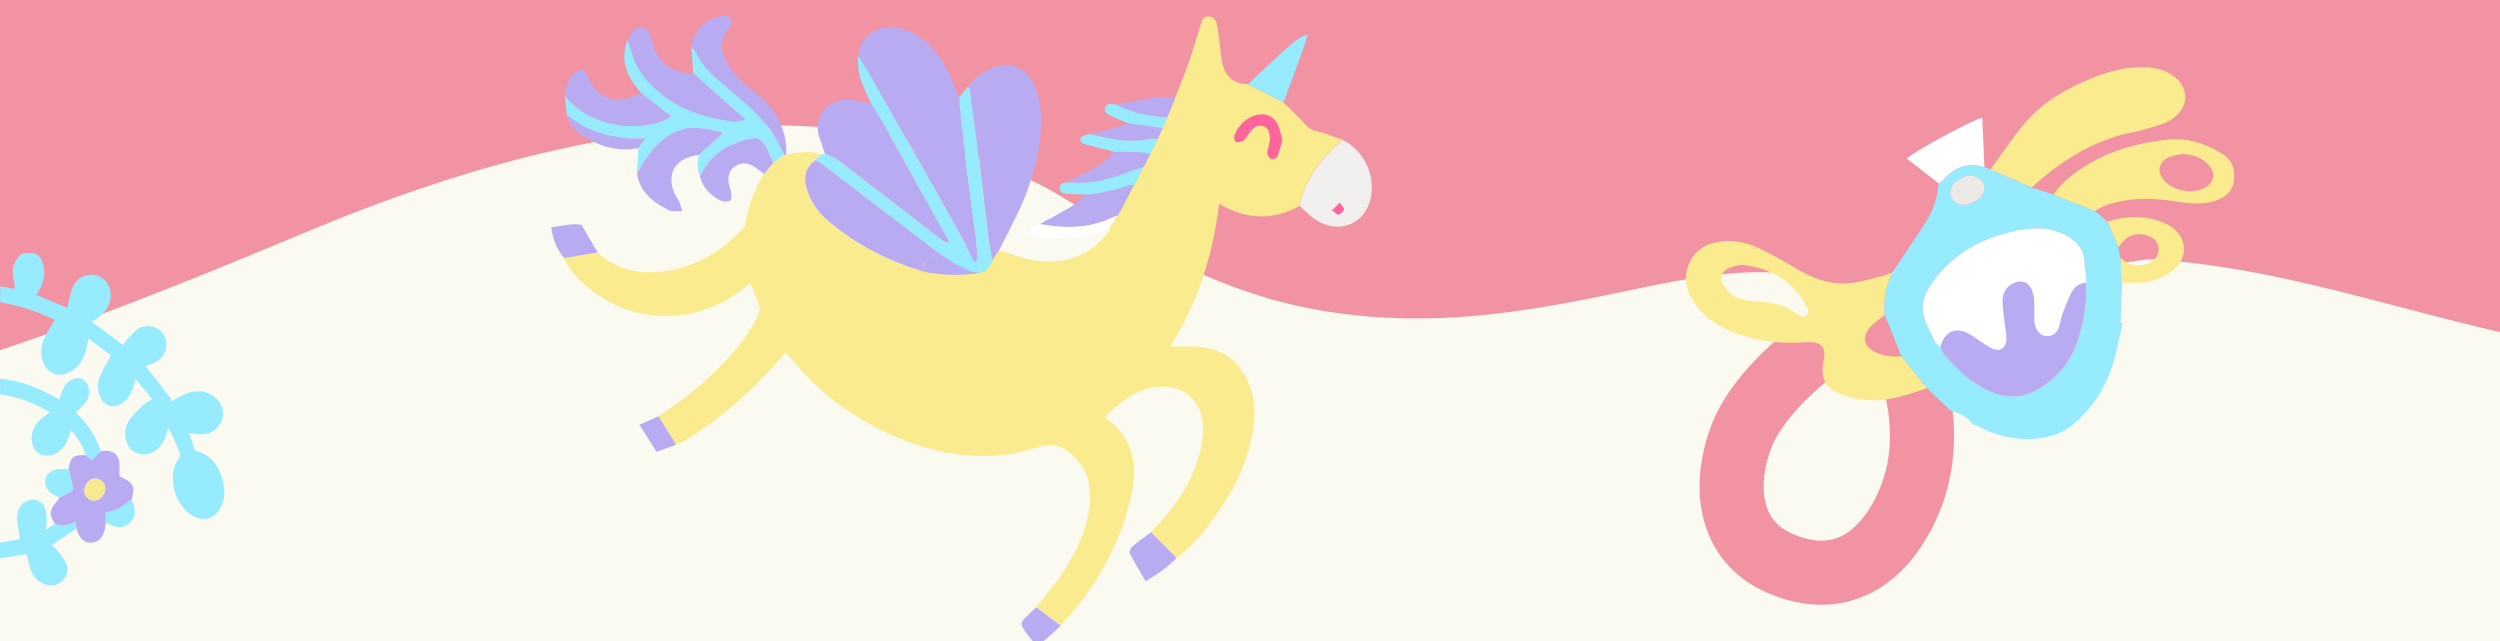
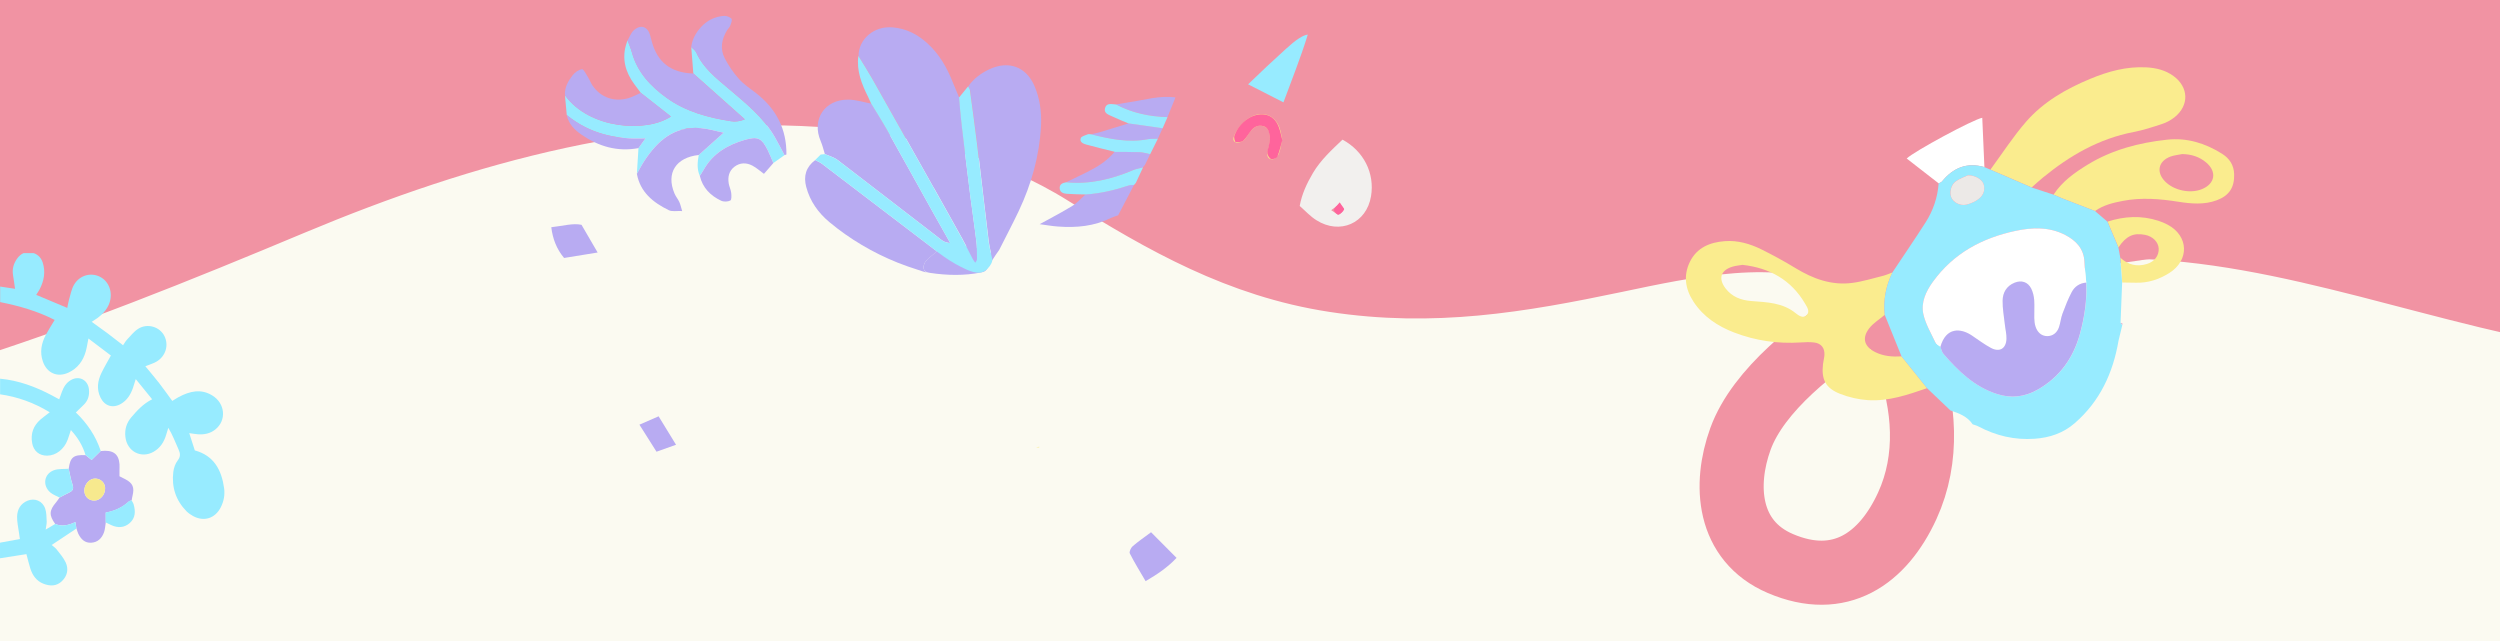
<svg xmlns="http://www.w3.org/2000/svg" fill="none" viewBox="0 0 390 100" height="100" width="390">
  <rect x="0" y="0" width="390" height="100" fill="#333333" stroke="none" />
  <g clip-path="url(#clip0_4234_29169)">
    <rect fill="#FBFAF1" height="100" width="390" />
    <path fill="#F193A3" d="M407 -1H-17V56L22.53 37L80.471 17.387L114.045 11.258L148.701 21.064L210.684 44.94L246.918 42.516L284.078 35.774L304.245 44.94L366.928 35.774L407 53.047V-1Z" />
    <path stroke-linecap="round" stroke-width="10" stroke="#F193A3" d="M-353 12.344C-335 31.048 -326.253 28.569 -310.8 31.516C-306.338 32.367 -301.12 31.688 -296.568 31.688C-292.202 31.688 -286.579 32.551 -282.38 31.3C-278.215 30.059 -273.424 28.761 -269.142 27.983C-254.611 25.344 -239.961 26.788 -226.264 32.851C-217.648 36.666 -209.533 41.412 -200.827 45.044C-190.185 49.483 -179.599 53.301 -168.792 57.323C-154.991 62.458 -139.2 64.208 -124.469 65.034C-104.338 66.164 -85.071 64.687 -65.009 63.311C-25.898 60.63 10.14 46.531 45.597 31.688C72.425 20.457 101.159 12.494 130.765 15.015C144.087 16.149 157.944 20.003 169.215 27.035C181.528 34.718 193.345 41.445 208.117 43.708C223.52 46.069 237.021 43.789 251.989 40.649C262.679 38.407 277.844 34.994 288.225 40.219C293.61 42.929 295.718 50.731 297.532 55.729C300.237 63.179 300.943 71.473 297.532 78.907C293.732 87.189 287.026 91.88 277.742 87.912C269.461 84.372 268.924 75.611 271.507 68.481C274.298 60.778 283.383 53.852 290.258 49.481C300.057 43.252 309.874 36.914 321.931 35.738C348.208 33.175 372.173 43.224 397.43 48.318C404.681 49.781 412.126 51.158 419.524 51.679C428.957 52.342 438.242 50.059 447.356 47.974C459.571 44.854 516.822 18.713 525 16.222" />
    <g clip-path="url(#clip1_4234_29169)">
      <path fill="#B8ABF2" d="M11.92 82.455C11.876 82.163 11.832 81.865 11.766 81.438C10.666 81.955 9.654 82.18 8.614 81.736C7.63 80.382 7.663 79.635 8.746 78.37C8.945 78.134 9.11 77.87 9.291 77.623C9.808 77.353 10.32 77.061 10.848 76.814C11.425 76.538 11.508 76.167 11.304 75.555C11.04 74.774 10.908 73.942 10.721 73.133C10.947 71.329 11.469 70.913 13.351 71.003C13.648 71.239 13.944 71.481 14.291 71.756C14.797 71.262 15.254 70.812 15.716 70.363C17.613 70.144 18.521 70.779 18.642 72.419C18.664 72.74 18.637 73.066 18.637 73.391C18.637 73.672 18.637 73.954 18.637 74.296C18.945 74.454 19.258 74.605 19.566 74.768C20.721 75.375 20.996 76.038 20.672 77.353C20.611 77.583 20.584 77.825 20.54 78.061C20.391 78.117 20.21 78.134 20.1 78.235C19.082 79.179 17.872 79.724 16.497 79.966L16.497 81.522C16.409 82.034 16.398 82.573 16.222 83.051C15.886 83.978 15.237 84.613 14.22 84.664C13.224 84.72 12.624 84.102 12.212 83.259C12.091 83.012 12.03 82.731 11.937 82.466L11.92 82.455ZM14.726 78.089C15.65 78.072 16.442 77.139 16.398 76.117C16.365 75.285 15.677 74.65 14.819 74.656C13.956 74.662 13.158 75.549 13.152 76.51C13.152 77.432 13.823 78.106 14.726 78.089Z" />
      <path fill="#97EBFF" d="M0.006 44.7C0.743 44.812 1.48 44.919 2.349 45.054C2.234 44.273 2.151 43.61 2.036 42.947C1.865 41.963 2.129 41.087 2.69 40.317C3.224 39.587 3.95 39.193 4.869 39.379C5.749 39.558 6.381 40.075 6.667 40.969C7.124 42.407 6.871 43.773 6.211 45.082C6.068 45.363 5.881 45.621 5.65 45.998C7.256 46.672 8.813 47.324 10.496 48.032C10.589 47.583 10.639 47.189 10.749 46.818C10.991 46.009 11.134 45.133 11.546 44.425C12.454 42.857 14.357 42.413 15.804 43.295C17.19 44.144 17.674 45.987 16.948 47.577C16.42 48.734 15.496 49.482 14.308 50.207C15.171 50.831 15.963 51.387 16.739 51.965C17.536 52.561 18.323 53.185 19.198 53.859C19.418 53.544 19.577 53.23 19.808 52.988C20.386 52.387 20.914 51.679 21.607 51.263C23.032 50.398 24.902 50.982 25.628 52.381C26.381 53.837 25.853 55.601 24.363 56.444C23.884 56.714 23.345 56.865 22.674 57.135C23.405 58.023 24.143 58.883 24.836 59.776C25.523 60.664 26.172 61.586 26.876 62.547C27.234 62.333 27.553 62.108 27.899 61.928C29.599 61.029 31.337 60.602 33.108 61.687C35.144 62.923 35.375 65.575 33.587 67.002C32.795 67.632 31.871 67.817 30.892 67.75C30.501 67.722 30.116 67.649 29.522 67.57C29.841 68.559 30.116 69.407 30.391 70.262C33.373 71.076 34.566 73.313 34.962 76.167C35.105 77.196 34.913 78.196 34.451 79.118C33.576 80.871 31.821 81.433 30.122 80.505C29.742 80.297 29.368 80.039 29.066 79.73C27.421 78.039 26.75 75.976 27.036 73.622C27.113 72.998 27.344 72.318 27.718 71.835C28.197 71.211 28.136 70.728 27.839 70.082C27.338 68.986 26.937 67.851 26.255 66.738C26.145 67.098 26.029 67.452 25.925 67.817C25.595 68.947 25.001 69.874 23.972 70.469C22.025 71.593 19.819 70.436 19.561 68.16C19.429 67.008 19.731 65.98 20.474 65.109C21.387 64.041 22.327 62.996 23.735 62.288C22.905 61.265 22.113 60.288 21.178 59.136C20.985 59.754 20.864 60.158 20.727 60.557C20.364 61.574 19.814 62.451 18.868 63.002C17.597 63.743 16.326 63.35 15.672 62.007C15.034 60.692 15.237 59.394 15.842 58.147C16.26 57.276 16.761 56.45 17.3 55.461C16.172 54.607 15.05 53.758 13.796 52.808C13.626 53.634 13.537 54.264 13.367 54.865C12.944 56.337 12.085 57.467 10.699 58.119C8.956 58.933 7.305 58.214 6.678 56.365C6.189 54.927 6.453 53.556 7.14 52.258C7.553 51.477 8.031 50.741 8.527 49.909C5.798 48.51 2.943 47.712 0.023 47.127L0.023 44.689L0.006 44.7Z" />
      <path fill="#97EBFF" d="M13.345 70.998C12.911 69.542 12.157 68.289 11.057 67.087C10.864 67.677 10.727 68.138 10.562 68.582C10.006 70.088 8.747 71.065 7.366 71.082C6.134 71.099 5.237 70.368 5.017 69.127C4.748 67.643 5.204 66.407 6.326 65.435C6.744 65.075 7.195 64.749 7.757 64.317C5.281 62.805 2.74 61.906 0.012 61.513L0.012 59.074C2.894 59.344 5.556 60.333 8.109 61.687C8.455 61.872 8.802 62.063 9.236 62.294C9.385 61.872 9.517 61.507 9.649 61.142C9.935 60.366 10.347 59.686 11.084 59.276C12.371 58.551 13.736 59.282 13.879 60.765C13.967 61.659 13.747 62.457 13.114 63.097C12.723 63.496 12.316 63.873 11.832 64.345C13.604 66.036 14.94 68.008 15.716 70.352C15.254 70.801 14.797 71.251 14.291 71.745C13.95 71.47 13.653 71.234 13.351 70.992L13.345 70.998Z" />
      <path fill="#97EBFF" d="M0.006 84.658C1.007 84.473 2.008 84.287 3.103 84.085C3.048 83.708 2.998 83.405 2.96 83.102C2.85 82.264 2.646 81.421 2.668 80.584C2.696 79.466 3.207 78.561 4.291 78.112C5.413 77.651 6.623 78.129 7.047 79.331C7.267 79.955 7.245 80.674 7.283 81.348C7.3 81.691 7.201 82.04 7.124 82.618C7.74 82.247 8.174 81.989 8.609 81.736C9.654 82.18 10.666 81.955 11.761 81.438C11.827 81.865 11.871 82.163 11.915 82.455C10.661 83.287 9.401 84.124 8.059 85.018C8.334 85.259 8.631 85.445 8.834 85.709C9.341 86.366 9.913 87.012 10.254 87.754C10.732 88.799 10.496 89.844 9.671 90.648C8.829 91.474 7.8 91.463 6.783 91.064C5.705 90.648 5.078 89.772 4.731 88.687C4.5 87.962 4.33 87.215 4.121 86.445C2.723 86.664 1.359 86.878 0.001 87.091L0.001 84.652L0.006 84.658Z" />
      <path fill="#97EBFF" d="M16.48 81.506L16.48 79.949C17.855 79.707 19.066 79.162 20.083 78.218C20.193 78.117 20.375 78.1 20.523 78.044C20.633 78.258 20.782 78.46 20.848 78.685C21.161 79.764 21.134 80.803 20.243 81.59C19.373 82.354 18.372 82.388 17.344 81.91C17.058 81.775 16.772 81.641 16.486 81.5L16.48 81.506Z" />
      <path fill="#97EBFF" d="M10.71 73.127C10.897 73.937 11.029 74.768 11.293 75.549C11.502 76.162 11.42 76.533 10.837 76.808C10.309 77.061 9.797 77.347 9.28 77.617C8.801 77.359 8.257 77.173 7.85 76.825C6.59 75.746 6.854 73.925 8.405 73.358C9.109 73.099 9.935 73.189 10.705 73.122L10.71 73.127Z" />
      <path fill="#F7E98E" d="M14.726 78.089C13.824 78.106 13.147 77.426 13.153 76.51C13.158 75.555 13.956 74.667 14.819 74.656C15.677 74.65 16.365 75.285 16.398 76.117C16.442 77.134 15.65 78.067 14.726 78.089Z" />
    </g>
    <g clip-path="url(#clip2_4234_29169)">
      <path fill="#97EBFF" d="M120.642 25.436C121.227 25.021 121.802 24.614 122.386 24.198C121.881 23.251 121.395 22.293 120.86 21.365C119.087 18.309 116.363 16.113 113.698 13.86C111.737 12.196 109.686 10.61 108.616 8.183C108.468 7.854 108.101 7.622 107.834 7.341C107.943 8.715 108.052 10.088 108.16 11.461C110.835 13.85 113.51 16.229 116.195 18.618C115.412 18.928 114.718 19.015 114.065 18.908C110.479 18.357 107.011 17.419 104.03 15.281C101.493 13.463 99.443 11.268 98.591 8.202C98.413 7.554 98.135 6.935 97.907 6.297C97.046 8.434 97.283 10.475 98.472 12.419C98.918 13.134 99.463 13.792 99.958 14.479C101.513 15.707 103.079 16.935 104.654 18.173C100.83 20.736 91.954 20.156 88.13 14.856C88.229 15.891 88.318 16.916 88.417 17.951C91.914 20.814 96.025 21.81 100.701 21.578C100.245 22.206 99.928 22.661 99.601 23.106C99.522 24.45 99.433 25.785 99.354 27.119C99.75 26.433 100.107 25.717 100.542 25.059C102.593 21.964 105.149 19.643 109.27 19.982C110.498 20.078 111.697 20.456 112.896 20.698C111.529 21.916 110.271 23.048 109.003 24.179C108.804 25.282 108.695 26.375 109.171 27.438C109.379 27.1 109.607 26.771 109.805 26.433C111.212 23.937 113.51 22.603 116.195 21.819C118.225 21.229 118.82 21.539 119.761 23.415C120.088 24.073 120.355 24.759 120.642 25.436Z" />
      <path fill="#F9EC8E" d="M200.022 21.684C199.864 22.448 199.784 23.26 199.497 23.986C199.339 24.373 198.784 24.885 198.437 24.866C197.764 24.827 197.575 24.247 197.754 23.579C197.932 22.922 198.14 22.245 198.12 21.578C198.1 20.862 197.991 20.03 197.159 19.711C196.258 19.363 195.584 19.866 195.049 20.514C194.683 20.949 194.455 21.51 194.029 21.887C193.751 22.139 193.197 22.313 192.85 22.226C192.285 22.081 192.355 21.568 192.563 21.094C193.117 19.866 193.96 18.86 195.178 18.222C196.991 17.264 198.824 17.941 199.567 19.837C199.794 20.407 199.864 21.036 200.022 21.694V21.684ZM162.121 69.693C162.121 69.693 162.121 69.76 162.121 69.789C161.972 69.828 161.794 69.828 161.615 69.828C161.794 69.78 161.962 69.731 162.121 69.683V69.693Z" />
-       <path fill="#FAEC8E" d="M87.981 40.243C89.051 42.69 90.993 44.412 93.123 45.911C99.79 50.592 108.715 50.408 115.263 45.534C115.818 45.118 116.353 44.702 117.096 44.151C117.601 45.514 118.156 46.742 118.503 48.029C118.622 48.493 118.305 49.131 118.057 49.624C116.581 52.497 114.5 54.944 112.242 57.255C109.666 59.895 106.813 62.226 103.683 64.238C103.346 64.46 103.039 64.712 102.722 64.954C103.623 66.433 104.535 67.913 105.436 69.393C106.159 69.025 106.912 68.716 107.596 68.281C112.757 65.012 117.274 61.017 121.267 56.443C121.673 55.979 122.099 55.524 122.544 55.031C124.605 57.207 126.398 59.48 128.577 61.298C137.037 68.319 149.302 73.319 160.456 70.186C160.833 70.079 161.219 69.963 161.605 69.847C161.784 69.799 161.952 69.751 162.11 69.702C162.576 69.586 163.042 69.47 163.507 69.431C165.389 69.248 166.875 70.515 168.064 71.782C169.263 73.058 169.837 74.664 169.976 76.414C170.234 79.625 169.392 82.585 168.005 85.438C166.638 88.271 164.845 90.844 162.824 93.252C162.418 93.726 162.041 94.229 161.655 94.722C162.933 95.67 164.201 96.627 165.479 97.575C166.766 96.047 168.173 94.587 169.322 92.972C172.849 88.02 175.405 82.643 176.603 76.695C177.525 72.168 176.603 68.232 172.631 65.311C172.552 65.244 172.522 65.118 172.413 64.905C174.691 63.077 176.683 60.892 179.932 60.428C184.291 59.799 187.382 62.072 187.659 66.385C187.808 68.706 187.203 70.892 186.381 73.029C185.014 76.608 182.775 79.625 180.11 82.372C179.912 82.575 179.744 82.807 179.546 83.02C180.873 84.354 182.201 85.689 183.528 87.024C186.183 85.09 188.154 82.556 189.997 79.935C192.85 75.911 194.841 71.52 195.534 66.636C195.911 64.054 195.663 61.53 194.504 59.141C192.939 55.901 190.254 54.276 186.639 54.064C185.321 53.986 183.994 54.054 182.527 54.054C186.837 47.332 189.184 39.905 190.185 31.781C194.415 34.295 198.566 34.411 202.726 32.129C203.063 30.282 203.836 28.609 204.787 26.994C205.986 24.953 207.709 23.386 209.384 21.781C208.155 21.365 206.937 20.862 205.679 20.552C204.866 20.349 204.232 20.088 203.658 19.45C202.568 18.231 201.349 17.119 200.181 15.959C198.348 15.02 196.505 14.082 194.663 13.144C192.315 13.067 191.037 11.8 190.631 9.633C190.423 8.521 190.353 7.39 190.205 6.268C190.096 5.426 190.027 4.575 189.828 3.763C189.68 3.154 189.343 2.564 188.55 2.564C187.758 2.564 187.52 3.173 187.322 3.792C186.698 5.794 186.114 7.825 185.42 9.817C184.786 11.635 184.033 13.415 183.33 15.214C182.914 16.229 182.498 17.255 182.082 18.27C181.834 18.85 181.576 19.43 181.329 20.011C181.081 20.562 180.833 21.104 180.586 21.655C180.19 22.458 179.783 23.251 179.387 24.053C179.1 24.634 178.822 25.204 178.545 25.775C178.446 25.891 178.347 26.017 178.248 26.133H178.268C177.891 26.926 177.515 27.738 177.128 28.541C177.029 28.647 176.94 28.763 176.841 28.87H176.871C176.039 30.436 175.217 32.023 174.384 33.609C173.929 34.266 173.463 34.934 173.007 35.591C173.037 35.736 173.136 35.93 173.077 36.007C170.016 39.982 165.914 41.462 160.961 40.553C159.218 40.234 157.534 39.537 155.82 39.015C155.622 39.276 155.434 39.547 155.235 39.808C154.066 39.663 152.868 39.827 151.709 40.011C150.342 40.224 148.975 40.437 147.598 40.65C146.3 40.853 145.002 41.046 143.764 41.472C143.387 41.607 143.011 41.752 142.654 41.936C137.761 40.359 133.303 37.951 129.34 34.653C127.626 33.222 126.309 31.404 125.724 29.17C125.269 27.458 125.685 26.055 127.121 24.963C127.408 24.682 127.696 24.382 127.983 24.102C126.735 23.579 125.447 23.676 124.139 23.87C123.634 23.937 123.139 24.015 122.644 24.102C122.544 24.131 122.445 24.169 122.346 24.198C121.762 24.614 121.177 25.021 120.603 25.436C120.107 25.997 119.612 26.568 119.127 27.129C117.77 29.46 116.769 31.916 116.363 34.595C116.303 35.011 116.066 35.466 115.769 35.775C111.945 39.818 107.328 42.284 101.602 42.468C98.373 42.574 95.569 41.481 93.182 39.383C91.439 39.663 89.695 39.953 87.951 40.234L87.981 40.243Z" />
      <path fill="#B8ABF2" d="M135.928 16.171C134.739 15.949 133.55 15.552 132.352 15.543C128.627 15.504 126.586 18.647 128.023 22.003C128.3 22.651 128.469 23.357 128.677 24.034C129.35 24.334 130.113 24.527 130.678 24.963C135.888 28.947 141.069 32.971 146.27 36.965C146.775 37.352 147.251 37.874 148.232 37.903C147.211 36.085 146.29 34.469 145.379 32.835C143.041 28.647 140.733 24.45 138.375 20.262C137.592 18.879 136.73 17.535 135.908 16.171H135.928Z" />
      <path fill="#F2F0EE" d="M209.423 21.79C207.739 23.396 206.016 24.963 204.817 26.994C203.866 28.609 203.083 30.282 202.756 32.129C203.618 32.883 204.401 33.754 205.362 34.353C209.037 36.675 213.188 34.818 213.881 30.611C214.476 27.013 212.742 23.57 209.423 21.781V21.79ZM207.67 32.787C208.244 32.39 208.552 32.032 208.908 31.984C209.146 31.955 209.433 32.39 209.701 32.622C209.423 32.922 209.205 33.357 208.859 33.483C208.651 33.56 208.264 33.154 207.67 32.787Z" />
      <path fill="#B8ABF2" d="M97.897 6.306C98.125 6.935 98.403 7.564 98.581 8.212C99.433 11.278 101.484 13.473 104.02 15.291C107.001 17.429 110.469 18.357 114.055 18.918C114.709 19.015 115.392 18.928 116.185 18.628C113.51 16.239 110.835 13.86 108.151 11.471C104.644 11.345 102.563 9.73 101.672 6.452C101.583 6.123 101.513 5.794 101.414 5.465C101.008 4.101 99.898 3.763 98.838 4.759C98.413 5.165 98.204 5.794 97.897 6.316V6.306Z" />
      <path fill="#B8ABF2" d="M109.003 24.179C110.271 23.048 111.529 21.916 112.896 20.698C111.697 20.456 110.498 20.078 109.27 19.982C105.159 19.653 102.593 21.964 100.543 25.059C100.107 25.717 99.75 26.433 99.354 27.119C99.869 29.972 101.88 31.597 104.347 32.796C104.842 33.038 105.545 32.883 106.417 32.922C106.219 32.274 106.14 31.849 105.961 31.481C105.743 31.026 105.397 30.62 105.208 30.156C103.891 26.994 105.436 24.566 109.003 24.179Z" />
      <path fill="#B8ABF2" d="M107.834 7.341C108.101 7.622 108.468 7.854 108.616 8.183C109.686 10.61 111.737 12.206 113.698 13.86C116.363 16.113 119.087 18.309 120.86 21.365C121.395 22.293 121.881 23.251 122.386 24.198C122.485 24.169 122.584 24.131 122.683 24.102C122.723 20.137 121.088 16.955 117.918 14.508C117.007 13.802 116.016 13.154 115.263 12.303C114.401 11.336 113.649 10.233 113.054 9.082C112.291 7.602 112.579 6.094 113.441 4.691C113.589 4.45 113.837 4.246 113.926 3.985C114.055 3.637 114.263 3.096 114.114 2.922C113.857 2.641 113.322 2.448 112.925 2.477C111.538 2.583 110.35 3.163 109.409 4.169C108.576 5.069 107.982 6.094 107.834 7.322V7.341Z" />
      <path fill="#B8ABF2" d="M88.13 14.856C91.954 20.156 100.83 20.736 104.654 18.173C103.079 16.935 101.513 15.707 99.958 14.479C99.334 14.759 98.72 15.107 98.066 15.301C95.847 15.959 93.747 15.233 92.449 13.367C92.162 12.951 91.993 12.457 91.716 12.022C91.429 11.568 91.033 10.755 90.795 10.794C90.26 10.871 89.675 11.297 89.329 11.742C88.625 12.641 88.061 13.637 88.13 14.846V14.856Z" />
      <path fill="#B8ABF2" d="M120.642 25.436C120.345 24.759 120.088 24.073 119.761 23.415C118.82 21.549 118.225 21.23 116.194 21.819C113.52 22.593 111.212 23.937 109.805 26.433C109.607 26.781 109.389 27.11 109.171 27.439C109.607 29.286 110.825 30.524 112.509 31.317C112.906 31.5 113.549 31.481 113.936 31.278C114.144 31.172 114.114 30.485 114.065 30.079C114.005 29.576 113.758 29.102 113.678 28.609C113.52 27.603 113.708 26.674 114.58 26.007C115.452 25.349 116.432 25.349 117.363 25.833C118.017 26.172 118.572 26.684 119.176 27.119C119.672 26.558 120.157 25.997 120.652 25.427L120.642 25.436Z" />
      <path fill="#B8ABF2" d="M174.424 33.599C175.256 32.013 176.088 30.427 176.911 28.841C176.623 28.87 176.316 28.841 176.059 28.928C173.879 29.663 171.65 30.185 169.342 30.33C168.669 30.93 168.064 31.645 167.301 32.11C165.637 33.135 163.904 34.025 162.19 34.972C163.141 35.098 164.092 35.272 165.053 35.34C167.906 35.553 170.689 35.301 173.295 34.005C173.651 33.831 174.048 33.725 174.424 33.589V33.599Z" />
      <path fill="#B8ABF2" d="M183.548 87.033C182.22 85.699 180.893 84.364 179.565 83.029C178.605 83.745 177.604 84.432 176.693 85.215C176.415 85.457 176.128 86.076 176.247 86.327C176.98 87.778 177.842 89.161 178.714 90.66C180.616 89.558 182.201 88.455 183.538 87.033H183.548Z" />
      <path fill="#B8ABF2" d="M178.585 25.775C178.862 25.204 179.149 24.624 179.427 24.053C178.882 23.947 178.347 23.763 177.792 23.744C176.485 23.686 175.177 23.705 173.869 23.696C172.71 25.098 171.204 26.036 169.59 26.839C168.51 27.38 167.41 27.903 166.321 28.435C169.946 28.783 173.354 27.98 176.653 26.578C177.178 26.355 177.753 26.268 178.297 26.113H178.278C178.377 26.007 178.476 25.891 178.575 25.765L178.585 25.775Z" />
      <path fill="#B8ABF2" d="M87.991 40.243C89.735 39.963 91.478 39.673 93.232 39.392C92.439 38.029 91.647 36.665 90.716 35.069C89.368 34.779 87.813 35.253 86 35.446C86.228 37.294 86.842 38.86 87.991 40.234V40.243Z" />
-       <path fill="#B8ABF2" d="M165.479 97.585C164.211 96.637 162.933 95.68 161.655 94.732C161.239 95.128 160.813 95.505 160.417 95.921C159.911 96.444 159.059 96.947 159.476 97.749C159.981 98.726 160.744 99.597 161.487 100.438C161.615 100.573 162.309 100.438 162.566 100.225C163.577 99.393 164.518 98.475 165.479 97.594V97.585Z" />
      <path fill="#B8ABF2" d="M99.602 23.106C99.919 22.661 100.245 22.206 100.701 21.578C96.025 21.81 91.914 20.814 88.417 17.951C88.695 19.334 89.616 20.253 90.725 21.017C93.4 22.854 96.323 23.715 99.602 23.106Z" />
      <path fill="#B8ABF2" d="M182.131 18.26C182.547 17.245 182.954 16.22 183.37 15.204C180.903 14.856 178.545 15.601 176.158 15.949C175.474 16.046 174.791 16.171 174.107 16.287C176.613 17.622 179.308 18.173 182.131 18.26Z" />
      <path fill="#B8ABF2" d="M170.214 20.949C173.126 21.684 176.039 22.293 179.07 21.713C179.575 21.616 180.11 21.665 180.625 21.645C180.873 21.094 181.121 20.552 181.368 20.001C179.595 19.75 177.832 19.498 176.059 19.247C174.553 19.711 173.037 20.185 171.531 20.639C171.105 20.765 170.65 20.843 170.214 20.939V20.949Z" />
      <path fill="#B8ABF2" d="M105.456 69.374C104.555 67.894 103.643 66.414 102.742 64.944C101.741 65.379 100.751 65.814 99.75 66.25C100.642 67.652 101.533 69.054 102.415 70.466C103.425 70.109 104.446 69.741 105.456 69.383V69.374Z" />
      <path fill="#B8ABF2" d="M125.774 29.17C126.359 31.404 127.666 33.212 129.39 34.653C132.56 37.294 136.166 39.421 140.019 40.969C141.07 41.385 142.139 41.762 143.219 42.1C143.645 42.236 144.111 42.419 144.576 42.506C144.339 42.39 144.16 42.197 144.101 41.907C144.012 41.491 144.19 41.065 144.448 40.737C144.705 40.408 145.052 40.147 145.379 39.876C145.636 39.653 145.884 39.421 146.161 39.218C140.188 34.663 134.214 30.098 128.231 25.552C127.914 25.32 127.528 25.166 127.171 24.972C125.725 26.065 125.318 27.467 125.774 29.179V29.17Z" />
      <path fill="#B8ABF2" d="M145.686 29.334C142.476 23.628 139.277 17.922 136.057 12.216C135.383 11.026 134.64 9.885 133.927 8.715C133.967 6.055 136.364 4.034 139.227 4.266C141.357 4.44 143.13 5.349 144.656 6.742C146.538 8.444 147.746 10.572 148.648 12.873C148.965 13.666 149.302 14.44 149.629 15.223C149.757 16.626 149.866 18.028 150.025 19.43C150.461 23.183 150.916 26.926 151.382 30.678C151.679 33.029 152.046 35.359 152.323 37.719C152.363 38.029 152.383 38.348 152.393 38.667C153.036 38.793 153.651 39.005 154.235 39.305C154.374 39.373 154.503 39.45 154.612 39.537C154.463 38.909 154.324 38.28 154.245 37.642C153.611 32.477 153.027 27.303 152.412 22.139C152.085 19.44 151.709 16.761 151.333 14.073C151.303 13.87 151.144 13.676 151.045 13.473C151.877 12.274 153.027 11.423 154.344 10.804C157.326 9.411 160.04 10.388 161.348 13.347C162.23 15.359 162.507 17.496 162.398 19.663C162.15 24.295 160.912 28.705 158.931 32.903C157.96 34.953 156.89 36.965 155.87 38.996C155.196 39.924 154.621 40.843 154.047 41.829C153.958 41.974 153.869 42.11 153.75 42.216C153.571 42.381 153.324 42.448 153.076 42.497C150.451 43.029 147.756 42.971 145.111 42.574C144.884 42.535 144.636 42.497 144.438 42.381C143.824 42.013 144.101 41.162 144.448 40.717C144.705 40.388 145.052 40.127 145.379 39.856C145.636 39.634 145.884 39.402 146.161 39.199C146.32 39.083 146.498 38.967 146.677 38.87C147.202 38.618 147.786 38.56 148.371 38.512C149.153 38.444 149.965 38.415 150.768 38.444C150.56 38.029 150.342 37.622 150.114 37.216C148.648 34.576 147.172 31.945 145.696 29.315L145.686 29.334ZM154.82 40.437C154.82 40.437 154.839 40.417 154.849 40.408H154.81C154.81 40.408 154.81 40.427 154.81 40.437H154.82Z" />
      <path fill="#97EBFF" d="M148.291 40.727C146.984 39.905 145.775 38.957 144.566 38C142.625 36.52 140.673 35.031 138.732 33.551C135.235 30.881 131.728 28.212 128.221 25.543C127.904 25.301 127.518 25.156 127.161 24.972C127.448 24.682 127.736 24.392 128.023 24.111C128.241 24.092 128.459 24.063 128.677 24.044C129.35 24.344 130.113 24.537 130.678 24.972C135.888 28.957 141.069 32.98 146.27 36.974C146.776 37.361 147.251 37.883 148.232 37.913C147.211 36.094 146.29 34.479 145.379 32.845C143.041 28.657 140.733 24.46 138.375 20.272C137.592 18.889 136.731 17.545 135.908 16.181C135.75 15.833 135.601 15.485 135.433 15.136C134.422 13.115 133.59 11.046 133.907 8.715C134.62 9.875 135.354 11.026 136.027 12.206C139.247 17.902 142.456 23.618 145.666 29.324C147.142 31.955 148.628 34.586 150.084 37.226C150.659 38.27 151.194 39.334 151.739 40.388C151.877 40.659 151.966 40.737 152.145 40.988C152.254 40.785 152.412 40.65 152.412 40.417C152.383 39.508 152.412 38.599 152.313 37.709C152.036 35.359 151.669 33.019 151.372 30.669C150.897 26.916 150.451 23.173 150.005 19.421C149.837 18.018 149.738 16.616 149.609 15.214C150.084 14.633 150.56 14.053 151.025 13.473C151.124 13.676 151.283 13.87 151.313 14.073C151.679 16.761 152.056 19.45 152.383 22.139C153.007 27.303 153.591 32.477 154.215 37.632C154.334 38.57 154.592 39.499 154.79 40.427C154.79 40.533 154.79 40.64 154.77 40.746C154.671 41.249 154.146 41.897 153.73 42.197C152.61 43.009 150.996 42.178 149.936 41.646C149.361 41.355 148.796 41.046 148.262 40.698L148.291 40.727Z" />
      <path fill="#97EBFF" d="M194.702 13.154C196.545 14.092 198.388 15.03 200.22 15.968C201.498 12.477 202.905 9.024 204.014 5.397C203.275 5.468 202.135 6.213 200.597 7.631C199.626 8.531 198.645 9.411 197.684 10.31C196.684 11.249 195.693 12.206 194.702 13.154Z" />
      <path fill="#97EBFF" d="M178.307 26.113C177.753 26.268 177.178 26.355 176.663 26.578C173.364 27.98 169.956 28.783 166.331 28.435C165.776 28.531 165.271 28.725 165.31 29.373C165.34 30.011 165.885 30.195 166.42 30.233C167.401 30.301 168.381 30.311 169.362 30.34C171.67 30.195 173.899 29.663 176.079 28.938C176.346 28.851 176.643 28.88 176.93 28.851L176.901 28.86C177 28.754 177.089 28.647 177.188 28.531C177.565 27.729 177.941 26.916 178.317 26.113H178.307Z" />
-       <path fill="white" d="M174.424 33.599C174.048 33.734 173.651 33.841 173.295 34.015C170.689 35.301 167.906 35.553 165.053 35.35C164.092 35.282 163.141 35.108 162.19 34.982C161.932 35.089 161.625 35.156 161.417 35.321C161.09 35.572 160.823 35.901 160.525 36.191C160.862 36.443 161.189 36.897 161.546 36.926C163.378 37.071 165.231 37.197 167.064 37.158C169.164 37.11 171.135 36.404 173.047 35.591C173.503 34.934 173.968 34.266 174.424 33.609V33.599Z" />
      <path fill="#97EBFF" d="M173.869 23.696C175.177 23.705 176.485 23.696 177.792 23.744C178.337 23.763 178.882 23.947 179.427 24.053C179.833 23.251 180.229 22.448 180.625 21.645C180.11 21.665 179.575 21.616 179.07 21.713C176.039 22.293 173.116 21.684 170.214 20.949C170.036 20.949 169.837 20.891 169.699 20.949C169.303 21.113 168.698 21.258 168.599 21.549C168.371 22.177 169.005 22.429 169.501 22.564C170.957 22.97 172.423 23.309 173.889 23.676L173.869 23.696Z" />
      <path fill="#97EBFF" d="M176.059 19.256C177.832 19.508 179.595 19.759 181.369 20.011C181.626 19.431 181.874 18.85 182.131 18.27C179.308 18.183 176.604 17.622 174.107 16.297C173.443 16.268 172.592 15.978 172.374 16.906C172.185 17.699 172.978 17.912 173.533 18.173C174.365 18.57 175.227 18.908 176.069 19.266L176.059 19.256Z" />
      <path fill="#FF649C" d="M200.042 21.868C199.854 21.133 199.735 20.465 199.497 19.827C198.655 17.554 196.565 17.525 195.109 18.26C193.9 18.879 193.028 19.895 192.563 21.162C192.454 21.452 192.622 22.129 192.761 22.148C193.147 22.216 193.702 22.177 193.959 21.945C194.455 21.491 194.772 20.862 195.208 20.34C195.673 19.779 196.287 19.469 197.05 19.672C197.882 19.895 197.972 20.659 198.09 21.297C198.18 21.771 198.001 22.293 197.922 22.787C197.853 23.173 197.645 23.58 197.704 23.937C197.764 24.266 198.041 24.73 198.318 24.817C198.576 24.905 199.18 24.653 199.279 24.411C199.616 23.589 199.804 22.7 200.042 21.868Z" />
      <path fill="#FF649C" d="M208.997 31.568C208.552 32.119 208.145 32.41 208.096 32.748C208.066 32.971 208.631 33.531 208.77 33.483C209.126 33.367 209.513 33.038 209.661 32.7C209.74 32.516 209.344 32.139 208.997 31.568Z" />
    </g>
    <path fill="#FAEC8E" d="M295.218 42.489C294.208 44.589 293.766 46.791 294.019 49.12C293.204 49.809 292.246 50.388 291.604 51.208C290.411 52.74 290.824 54.099 292.573 54.948C293.858 55.574 295.229 55.688 296.635 55.585C297.965 57.243 299.291 58.895 300.621 60.553C297.627 61.585 294.61 62.629 291.397 62.423C289.929 62.325 288.414 61.975 287.044 61.436C284.772 60.541 284.107 59.176 284.393 56.767C284.445 56.302 284.583 55.849 284.611 55.39C284.674 54.306 284.124 53.577 283.057 53.434C282.345 53.342 281.605 53.371 280.888 53.422C277.315 53.652 273.85 53.153 270.517 51.868C267.953 50.881 265.722 49.413 264.184 47.061C262.899 45.099 262.584 42.977 263.616 40.86C264.695 38.64 266.743 37.785 269.095 37.619C271.114 37.47 273.012 38.032 274.791 38.91C276.598 39.804 278.376 40.78 280.103 41.829C282.833 43.493 285.724 44.554 288.948 44.135C290.577 43.923 292.166 43.418 293.772 43.023C294.271 42.896 294.747 42.678 295.229 42.501L295.218 42.489ZM271.859 41.313C271.326 41.405 270.81 41.445 270.316 41.588C268.429 42.133 268.01 43.447 269.186 44.99C270.207 46.321 271.607 46.837 273.225 46.963C275.64 47.153 278.089 47.199 280.125 48.856C280.556 49.206 281.25 49.711 281.801 49.195C282.42 48.615 281.909 47.91 281.588 47.359C279.403 43.642 276.053 41.801 271.854 41.319L271.859 41.313Z" />
    <path fill="#FAEC8E" d="M316.94 29.243C314.795 28.314 312.649 27.39 310.504 26.461C312.345 23.96 314.037 21.327 316.068 18.992C318.764 15.895 322.292 13.87 326.067 12.304C328.866 11.139 331.746 10.342 334.826 10.508C336.358 10.589 337.803 10.944 339.059 11.856C341.451 13.6 341.543 16.445 339.226 18.293C338.669 18.734 338.004 19.101 337.327 19.325C335.853 19.813 334.367 20.3 332.847 20.593C327.449 21.631 322.877 24.275 318.69 27.706C318.087 28.199 317.519 28.727 316.934 29.243H316.94Z" />
    <path fill="#FAEC8E" d="M326.824 32.914C325.138 32.266 323.457 31.624 321.776 30.97C321.294 30.78 320.83 30.568 320.359 30.362C321.696 28.308 323.641 26.931 325.683 25.681C329.474 23.363 333.679 22.268 338.044 21.792C341.148 21.453 344.005 22.331 346.626 23.977C347.796 24.711 348.485 25.744 348.525 27.172C348.588 29.226 347.762 30.517 345.823 31.239C343.861 31.968 341.83 31.79 339.828 31.474C336.943 31.016 334.063 30.78 331.172 31.337C329.641 31.629 328.132 31.991 326.83 32.914H326.824ZM340.414 24.035C339.811 24.161 339.18 24.212 338.612 24.419C336.685 25.13 336.324 26.868 337.769 28.325C339.175 29.736 341.727 30.253 343.54 29.49C345.565 28.641 345.857 26.782 344.171 25.354C343.098 24.448 341.836 24.052 340.419 24.035H340.414Z" />
    <path fill="#FAEC8E" d="M330.481 38.598C329.913 37.256 329.345 35.914 328.777 34.572C331.405 33.728 334.049 33.579 336.705 34.44C337.193 34.6 337.674 34.801 338.133 35.042C341.455 36.791 341.581 40.618 338.38 42.608C336.814 43.583 335.116 44.151 333.24 44.105C332.517 44.088 331.795 44.082 331.066 44.071C330.969 42.78 330.871 41.489 330.779 40.205C331.978 41.323 333.378 41.656 334.938 41.174C336.137 40.801 336.814 39.849 336.757 38.77C336.699 37.744 335.839 36.877 334.628 36.637C332.821 36.275 331.674 36.82 330.481 38.593V38.598Z" />
    <path fill="white" d="M309.566 26.06C306.841 25.268 304.69 26.174 302.952 28.303C302.832 28.446 302.608 28.509 302.436 28.607C300.778 27.322 299.12 26.031 297.445 24.729C298.575 23.622 307.782 18.648 309.233 18.373C309.348 20.954 309.457 23.507 309.566 26.06Z" />
    <path fill="#DDA4CA" d="M331.075 50.721C330.988 50.594 330.902 50.474 330.816 50.348C330.914 50.376 331.006 50.405 331.097 50.445C331.103 50.537 331.097 50.629 331.075 50.721Z" />
    <path fill="#97EBFF" d="M331.075 50.72C330.88 51.529 330.685 52.337 330.49 53.146C329.63 58.189 327.582 62.611 323.653 66.019C321.874 67.562 319.769 68.279 317.417 68.445C314.274 68.669 311.365 67.975 308.606 66.512C308.337 66.369 308.027 66.3 307.74 66.197C306.908 64.957 305.606 64.47 304.27 64.034C303.054 62.875 301.837 61.716 300.621 60.558C299.291 58.9 297.965 57.248 296.635 55.59C295.763 53.433 294.891 51.282 294.019 49.125C293.766 46.796 294.208 44.593 295.218 42.494C296.939 39.907 298.7 37.337 300.375 34.721C301.562 32.868 302.268 30.821 302.428 28.612C302.6 28.515 302.824 28.451 302.945 28.308C304.688 26.186 306.834 25.279 309.559 26.065C309.874 26.197 310.184 26.335 310.499 26.467C312.645 27.39 314.79 28.32 316.935 29.249C318.077 29.622 319.213 29.994 320.354 30.367C320.83 30.568 321.295 30.786 321.771 30.976C323.452 31.629 325.138 32.272 326.819 32.92C327.467 33.477 328.116 34.027 328.764 34.584C329.332 35.926 329.9 37.268 330.467 38.611C330.565 39.144 330.668 39.683 330.766 40.217C330.863 41.507 330.961 42.798 331.053 44.083C330.972 46.171 330.886 48.265 330.806 50.353C330.892 50.479 330.978 50.599 331.064 50.726L331.075 50.72ZM302.709 54.093C302.864 54.471 302.939 54.925 303.197 55.217C305.526 57.885 308.004 60.322 311.526 61.464C313.775 62.193 315.84 61.923 317.807 60.827C321.289 58.888 323.458 55.86 324.49 52.056C325.196 49.464 325.603 46.802 325.46 44.089C325.362 43.01 325.224 41.938 325.179 40.853C325.093 38.783 323.831 37.521 322.178 36.66C319.723 35.387 317.085 35.461 314.452 36.018C309.209 37.125 304.74 39.534 301.545 43.951C300.466 45.437 299.635 47.181 300.053 49.028C300.403 50.559 301.247 51.982 301.923 53.427C302.055 53.714 302.445 53.875 302.715 54.099L302.709 54.093ZM306.983 27.35C306.53 27.568 305.732 27.832 305.084 28.302C304.316 28.853 304.075 30.069 304.402 30.826C304.723 31.566 305.784 32.157 306.753 31.922C307.476 31.75 308.239 31.411 308.796 30.935C309.427 30.396 309.725 29.559 309.427 28.692C309.18 27.97 308.09 27.316 306.977 27.35H306.983Z" />
    <path fill="white" d="M302.71 54.094C302.44 53.876 302.05 53.709 301.918 53.422C301.241 51.977 300.392 50.554 300.048 49.023C299.629 47.176 300.461 45.438 301.539 43.946C304.735 39.529 309.203 37.12 314.446 36.013C317.079 35.456 319.718 35.382 322.173 36.655C323.831 37.516 325.087 38.783 325.173 40.849C325.219 41.927 325.357 43.005 325.454 44.084C324.439 44.158 323.653 44.692 323.205 45.541C322.626 46.619 322.184 47.778 321.754 48.931C321.502 49.602 321.444 50.348 321.215 51.025C320.922 51.885 320.263 52.442 319.362 52.43C318.45 52.419 317.836 51.811 317.555 50.962C317.412 50.531 317.366 50.05 317.354 49.591C317.331 48.661 317.412 47.721 317.343 46.797C317.297 46.195 317.148 45.564 316.884 45.03C316.362 43.969 315.352 43.659 314.274 44.101C313.012 44.611 312.433 45.65 312.415 46.9C312.398 48.128 312.628 49.355 312.76 50.583C312.84 51.352 313.052 52.12 313.018 52.878C312.955 54.392 311.934 54.994 310.591 54.272C309.547 53.715 308.595 52.987 307.608 52.327C305.847 51.151 303.582 51.031 302.715 54.088L302.71 54.094Z" />
    <path fill="#B8ABF2" d="M302.707 54.092C303.573 51.029 305.839 51.155 307.6 52.331C308.587 52.99 309.539 53.719 310.583 54.275C311.925 54.992 312.946 54.396 313.009 52.882C313.038 52.124 312.831 51.356 312.751 50.587C312.619 49.359 312.384 48.132 312.407 46.904C312.424 45.654 313.009 44.621 314.265 44.105C315.344 43.663 316.354 43.973 316.876 45.034C317.139 45.573 317.289 46.204 317.334 46.801C317.403 47.724 317.323 48.665 317.346 49.594C317.357 50.053 317.403 50.53 317.547 50.965C317.828 51.815 318.442 52.428 319.354 52.434C320.254 52.446 320.92 51.889 321.206 51.029C321.436 50.346 321.493 49.606 321.746 48.935C322.176 47.782 322.623 46.629 323.197 45.545C323.65 44.702 324.43 44.162 325.446 44.088C325.589 46.801 325.182 49.463 324.476 52.055C323.444 55.853 321.275 58.887 317.793 60.826C315.831 61.922 313.761 62.186 311.512 61.463C307.99 60.327 305.512 57.889 303.183 55.216C302.925 54.924 302.856 54.47 302.695 54.092H302.707Z" />
    <path fill="#ECE9E7" d="M306.983 27.35C308.091 27.316 309.18 27.97 309.433 28.692C309.731 29.558 309.433 30.396 308.802 30.935C308.24 31.411 307.482 31.75 306.76 31.922C305.79 32.157 304.729 31.566 304.408 30.826C304.081 30.063 304.322 28.853 305.09 28.302C305.739 27.832 306.536 27.568 306.989 27.35H306.983Z" />
  </g>
  <defs>
    <clipPath id="clip0_4234_29169">
      <rect fill="white" height="100" width="390" />
    </clipPath>
    <clipPath id="clip1_4234_29169">
      <rect transform="translate(35 91.486) rotate(-180)" fill="white" height="52" width="35" />
    </clipPath>
    <clipPath id="clip2_4234_29169">
      <rect transform="matrix(-1 0 0 1 214 2.486)" fill="white" height="98" width="128" />
    </clipPath>
  </defs>
</svg>